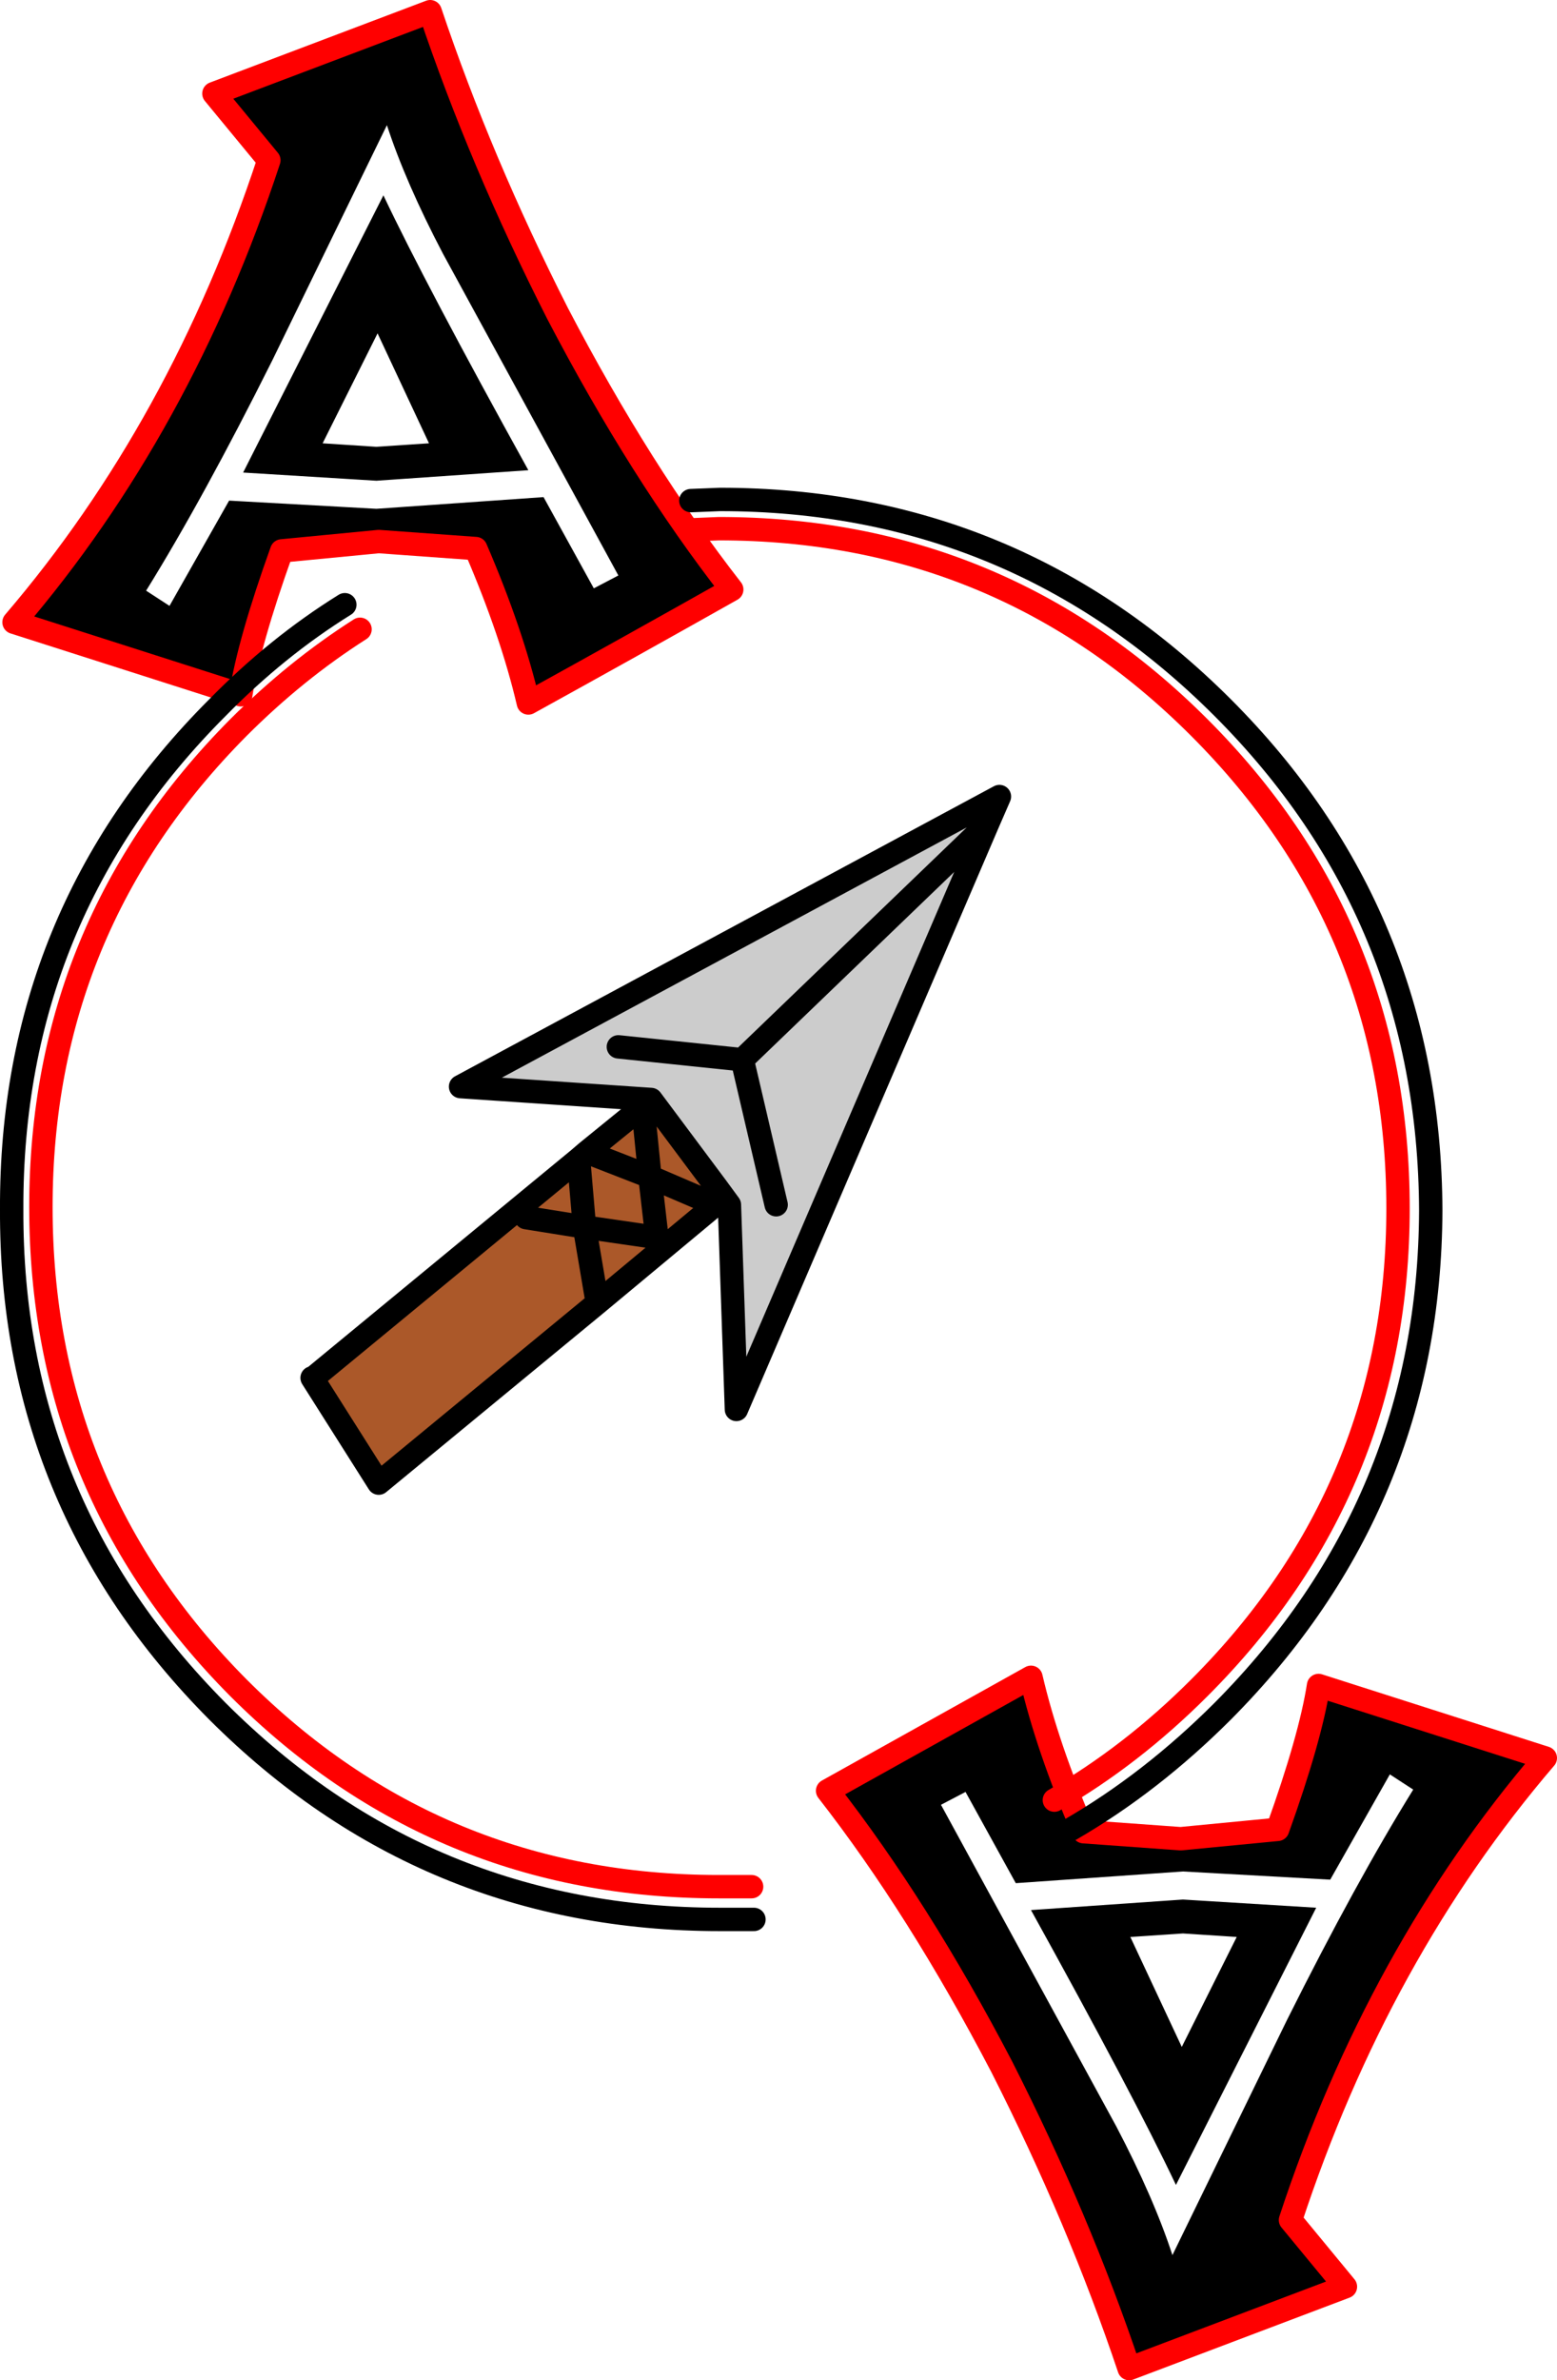
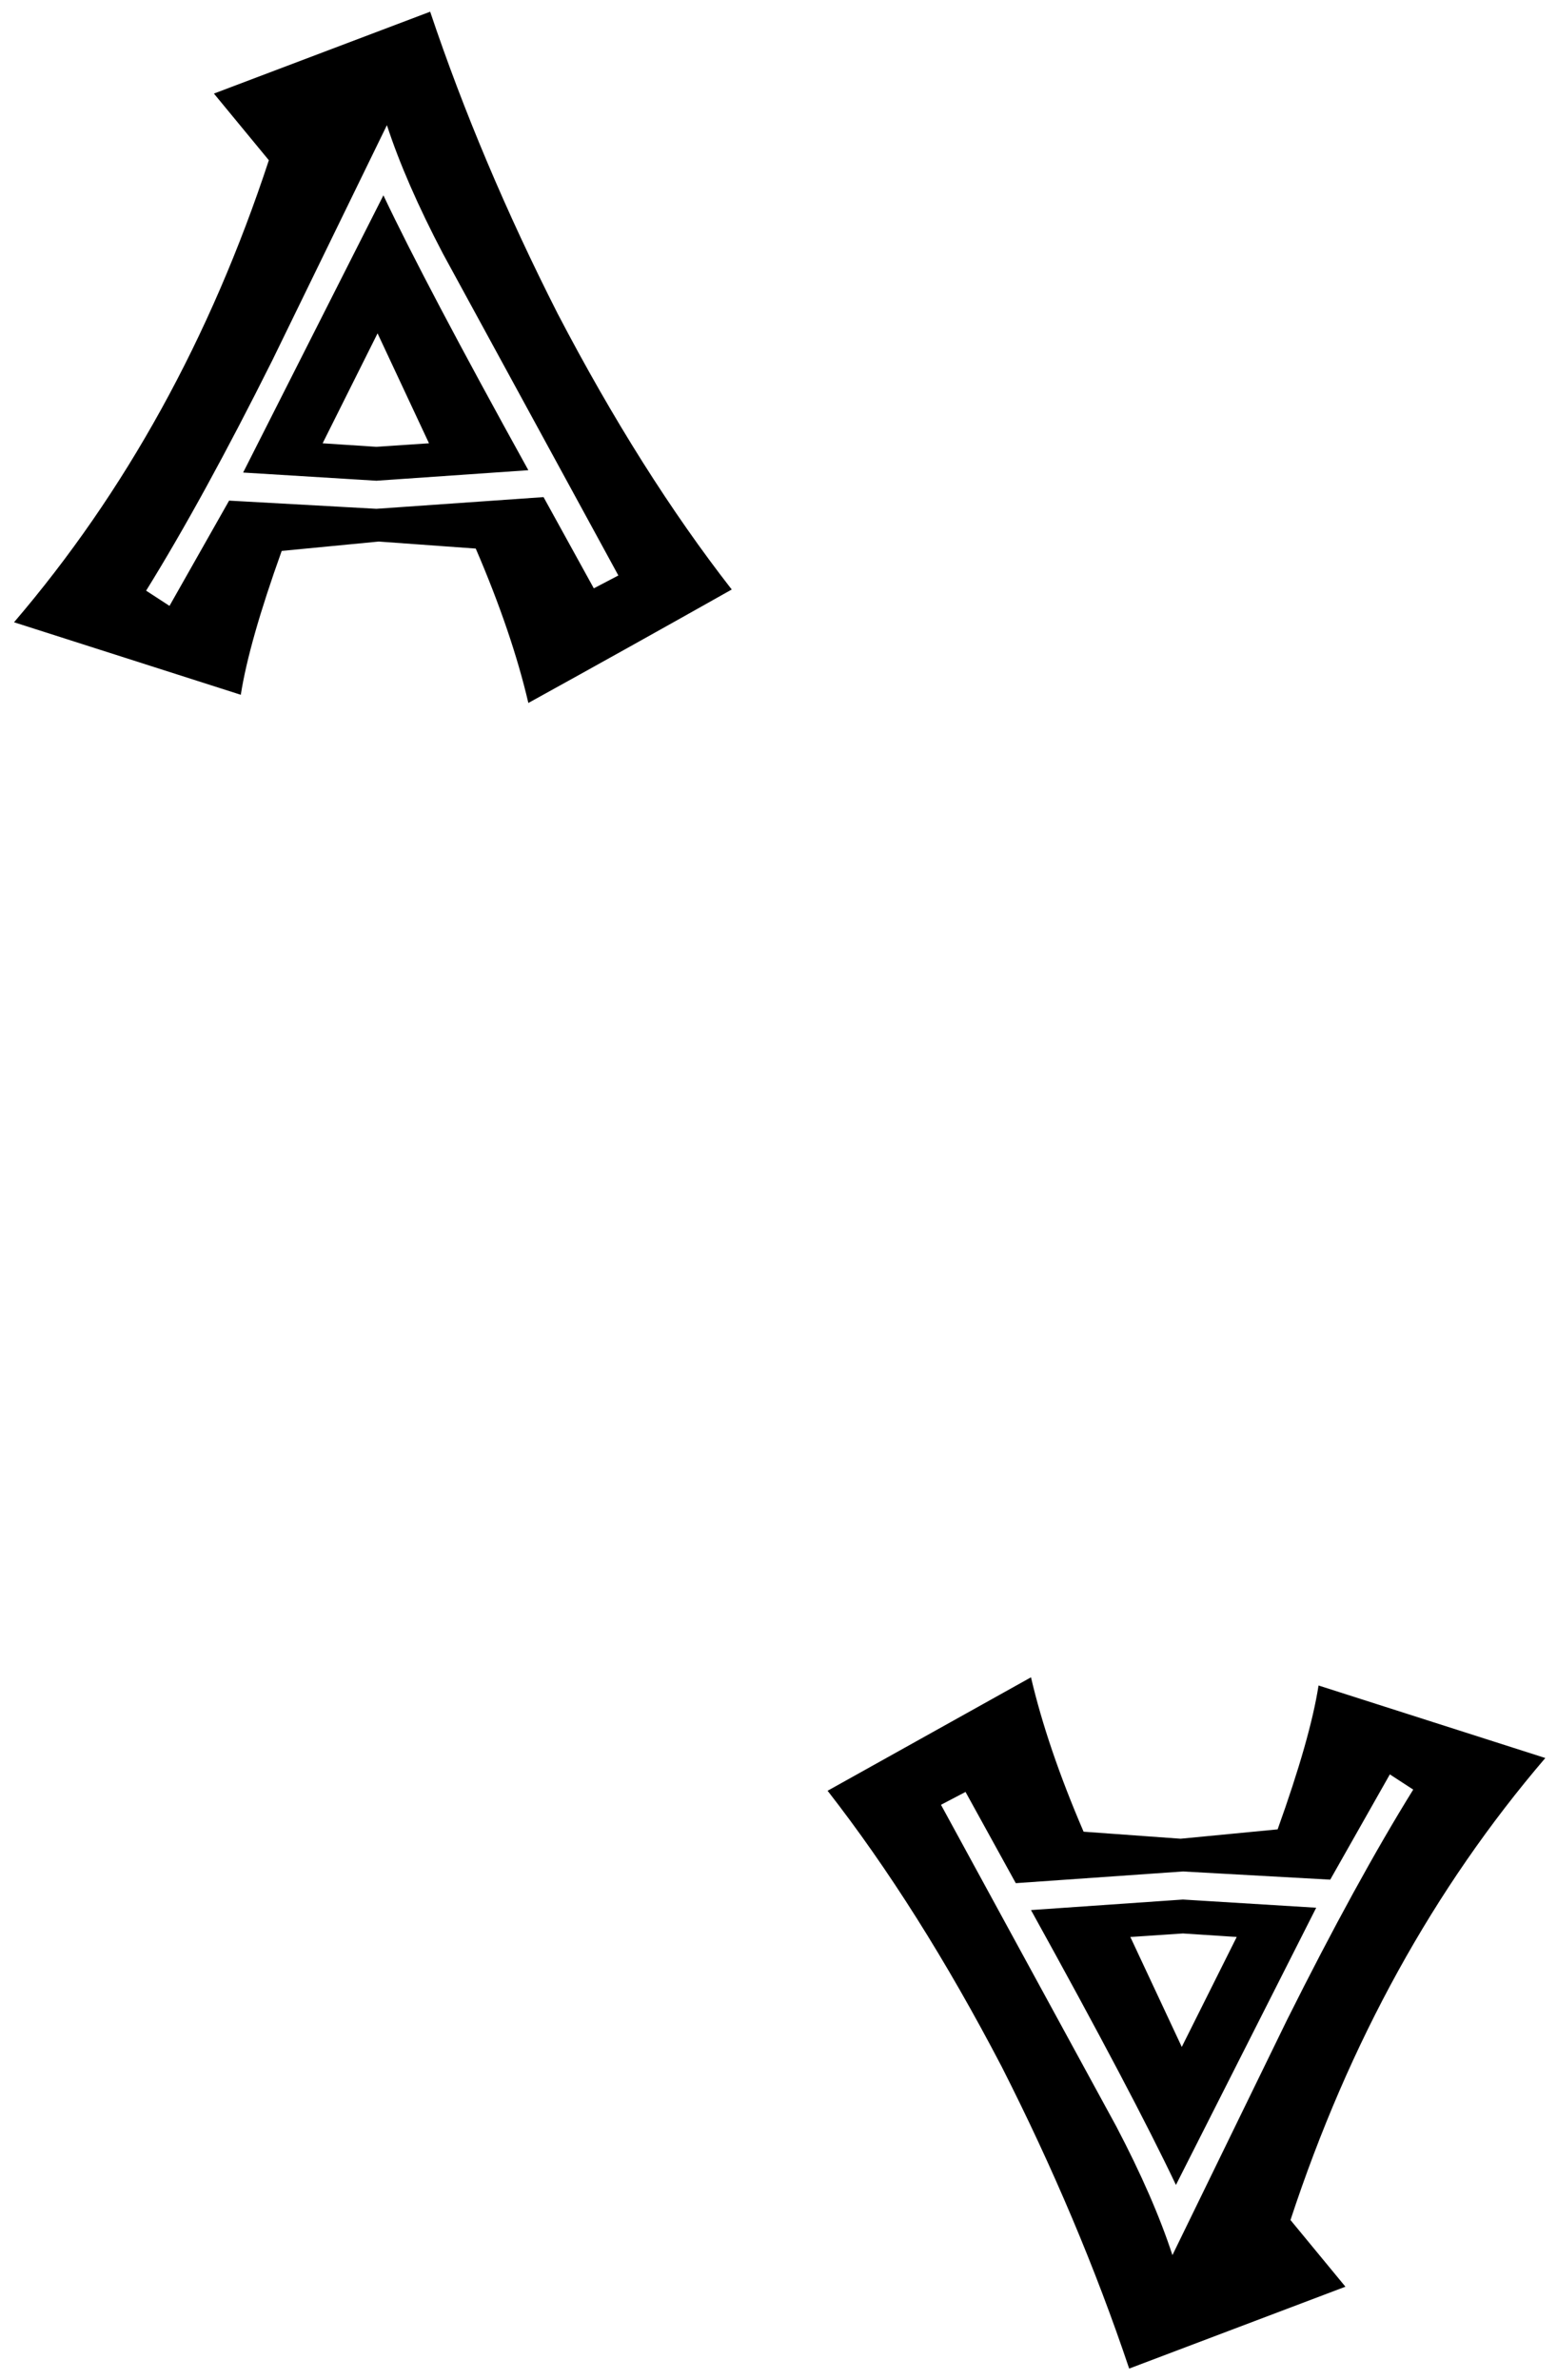
<svg xmlns="http://www.w3.org/2000/svg" height="101.75px" width="66.6px">
  <g transform="matrix(1.0, 0.0, 0.0, 1.0, 29.2, 46.9)">
    <path d="M-17.7 -40.05 L-20.05 -42.9 -10.8 -46.4 Q-8.65 -40.0 -5.35 -33.5 -1.8 -26.7 2.1 -21.7 -2.25 -19.25 -6.6 -16.85 -7.3 -19.85 -8.85 -23.45 L-13.0 -23.75 -17.15 -23.35 Q-18.55 -19.45 -18.9 -17.2 L-28.6 -20.3 Q-21.45 -28.65 -17.7 -40.05 M-19.4 -25.5 L-13.1 -25.15 -5.95 -25.65 -3.8 -21.75 -2.75 -22.3 -10.25 -36.05 Q-11.85 -39.1 -12.65 -41.55 L-17.55 -31.5 Q-20.5 -25.6 -22.95 -21.65 L-21.95 -21.0 -19.4 -25.5 M-13.1 -26.35 L-18.8 -26.7 -12.8 -38.55 Q-11.0 -34.75 -6.6 -26.8 L-13.1 -26.35 M-13.1 -27.8 L-10.85 -27.95 -13.05 -32.65 -15.4 -27.95 -13.1 -27.8 M14.9 24.8 Q15.6 27.8 17.15 31.4 L21.3 31.7 25.45 31.3 Q26.85 27.4 27.2 25.15 L36.9 28.25 Q29.75 36.6 26.0 48.0 L28.35 50.85 19.1 54.35 Q16.95 47.95 13.65 41.45 10.1 34.65 6.2 29.65 L14.9 24.8 M23.7 35.9 L21.4 35.75 19.15 35.9 21.35 40.6 23.7 35.9 M21.4 34.3 L27.1 34.65 21.1 46.5 Q19.3 42.7 14.9 34.75 L21.4 34.3 M14.25 33.6 L12.1 29.7 11.05 30.25 18.55 44.0 Q20.15 47.05 20.95 49.5 L25.85 39.45 Q28.8 33.55 31.25 29.6 L30.25 28.95 27.7 33.45 21.4 33.1 14.25 33.6" fill="#000000" fill-rule="evenodd" stroke="none" />
-     <path d="M-17.7 -40.05 Q-21.45 -28.65 -28.6 -20.3 L-18.9 -17.2 Q-18.55 -19.45 -17.15 -23.35 L-13.0 -23.75 -8.85 -23.45 Q-7.3 -19.85 -6.6 -16.85 -2.25 -19.25 2.1 -21.7 -1.8 -26.7 -5.35 -33.5 -8.65 -40.0 -10.8 -46.4 L-20.05 -42.9 -17.7 -40.05 M14.9 24.8 L6.2 29.65 Q10.1 34.65 13.65 41.45 16.95 47.95 19.1 54.35 L28.35 50.85 26.0 48.0 Q29.75 36.6 36.9 28.25 L27.2 25.15 Q26.85 27.4 25.45 31.3 L21.3 31.7 17.15 31.4 Q15.6 27.8 14.9 24.8" fill="none" stroke="#ff0000" stroke-linecap="round" stroke-linejoin="round" stroke-width="1.0" />
-     <path d="M4.0 4.6 L2.55 -1.6 13.05 -11.7 2.55 -1.6 4.0 4.6 M-1.35 0.1 L-9.5 -0.45 13.55 -12.85 13.05 -11.7 2.3 13.35 2.0 4.6 1.45 3.85 -1.35 0.1 M-2.75 -2.15 L2.55 -1.6 -2.75 -2.15" fill="#cccccc" fill-rule="evenodd" stroke="none" />
-     <path d="M-1.35 0.1 L1.45 3.85 1.75 4.35 1.4 4.6 -1.4 3.4 -1.1 6.0 -4.2 5.55 -4.45 2.65 -4.2 5.55 -1.1 6.0 -1.4 3.4 1.4 4.6 -3.65 8.8 -13.0 16.5 -15.85 12.0 -15.8 12.0 -4.45 2.65 -4.1 2.35 -1.7 0.4 -1.4 3.4 -4.1 2.35 -1.4 3.4 -1.7 0.4 -1.65 0.35 -1.35 0.1 M-6.7 5.15 L-4.2 5.55 -3.65 8.8 -4.2 5.55 -6.7 5.15" fill="#ab5829" fill-rule="evenodd" stroke="none" />
-     <path d="M0.35 -25.5 L1.6 -25.55 Q14.2 -25.55 23.1 -16.65 31.95 -7.8 32.0 4.85 31.95 17.35 23.1 26.25 20.05 29.3 16.6 31.3 M13.05 -11.7 L2.55 -1.6 4.0 4.6 M13.05 -11.7 L13.55 -12.85 -9.5 -0.45 -1.35 0.1 1.45 3.85 2.0 4.6 2.3 13.35 13.05 -11.7 M1.4 4.6 L1.75 4.35 1.45 3.85 M3.05 35.15 L1.6 35.15 Q-11.0 35.15 -19.9 26.25 -28.75 17.35 -28.7 4.8 -28.75 -7.8 -19.9 -16.65 -17.35 -19.25 -14.45 -21.05 M-1.7 0.4 L-4.1 2.35 -1.4 3.4 -1.7 0.4 -1.65 0.35 -1.35 0.1 M-4.1 2.35 L-4.45 2.65 -4.2 5.55 -1.1 6.0 -1.4 3.4 1.4 4.6 -3.65 8.8 -13.0 16.5 -15.85 12.0 -15.8 12.0 -4.45 2.65 M-3.65 8.8 L-4.2 5.55 -6.7 5.15 M2.55 -1.6 L-2.75 -2.15" fill="none" stroke="#000000" stroke-linecap="round" stroke-linejoin="round" stroke-width="1.0" />
-     <path d="M0.35 -24.25 L1.55 -24.3 Q13.6 -24.3 22.1 -15.8 30.6 -7.3 30.6 4.75 30.6 16.75 22.1 25.25 19.2 28.15 15.9 30.05 M2.95 33.75 L1.55 33.75 Q-10.5 33.75 -19.0 25.25 -27.45 16.75 -27.45 4.7 -27.45 -7.3 -19.0 -15.8 -16.55 -18.25 -13.8 -20.0" fill="none" stroke="#ff0000" stroke-linecap="round" stroke-linejoin="round" stroke-width="1.0" />
  </g>
</svg>